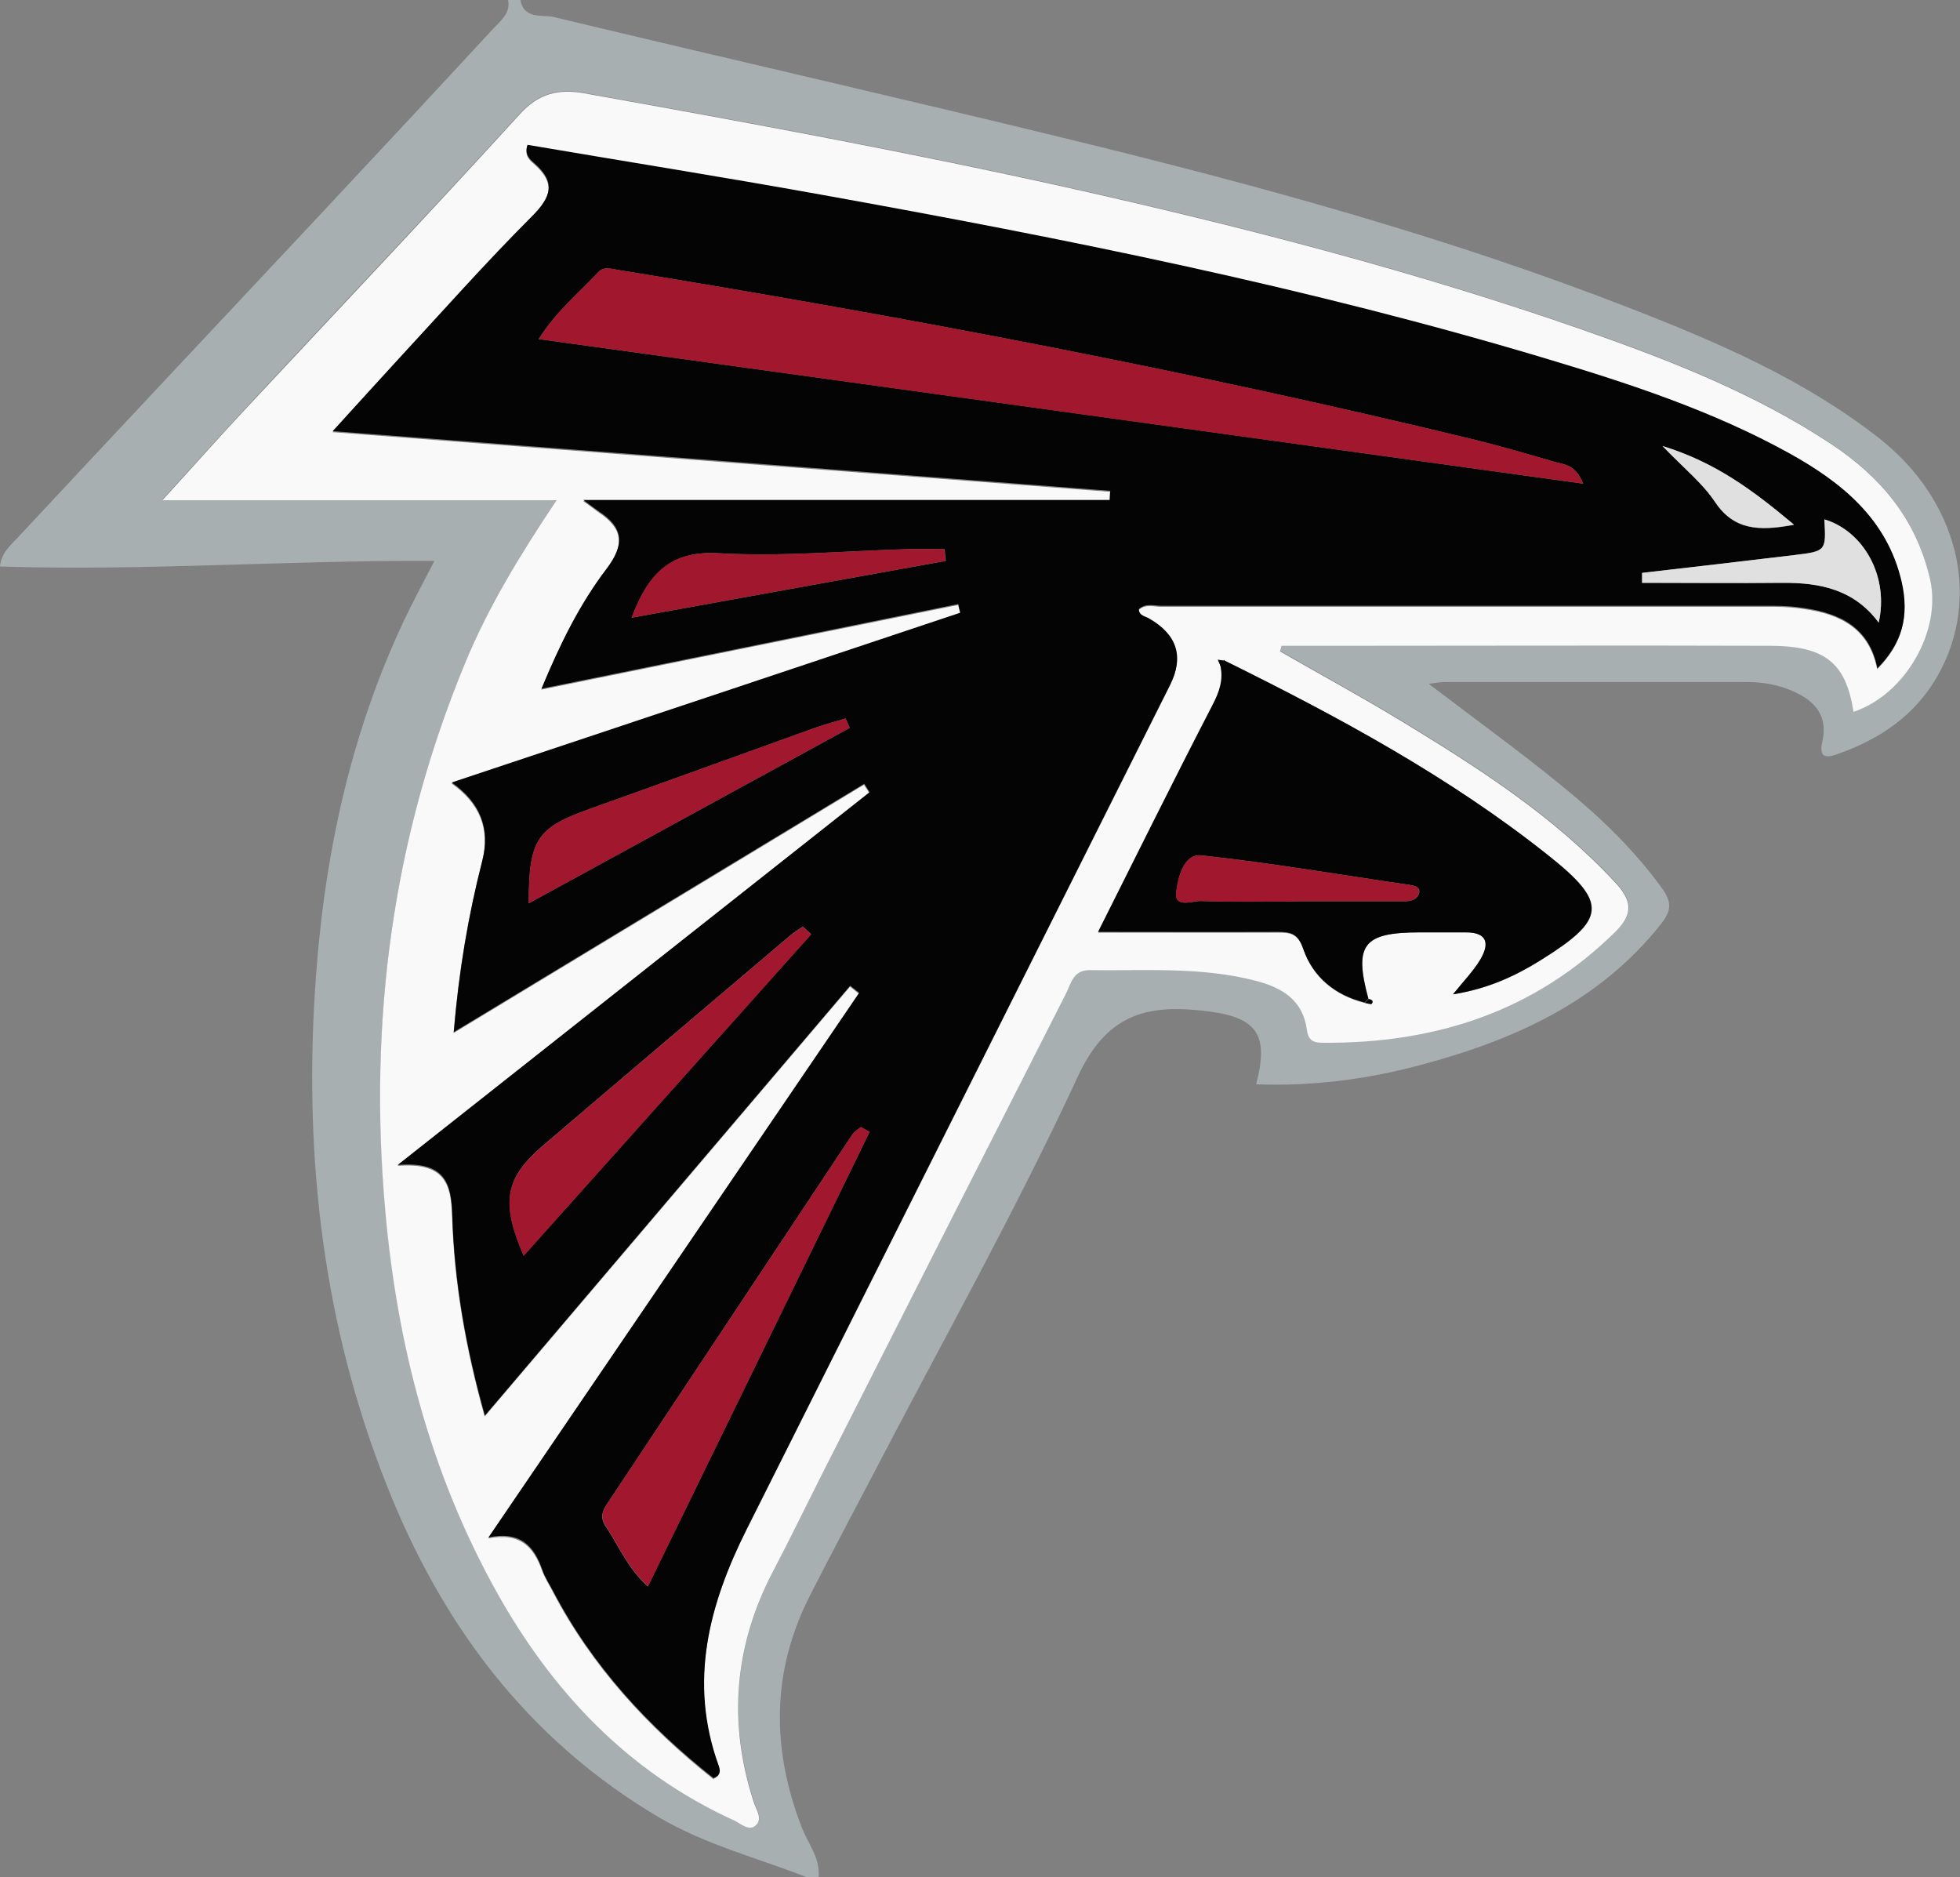
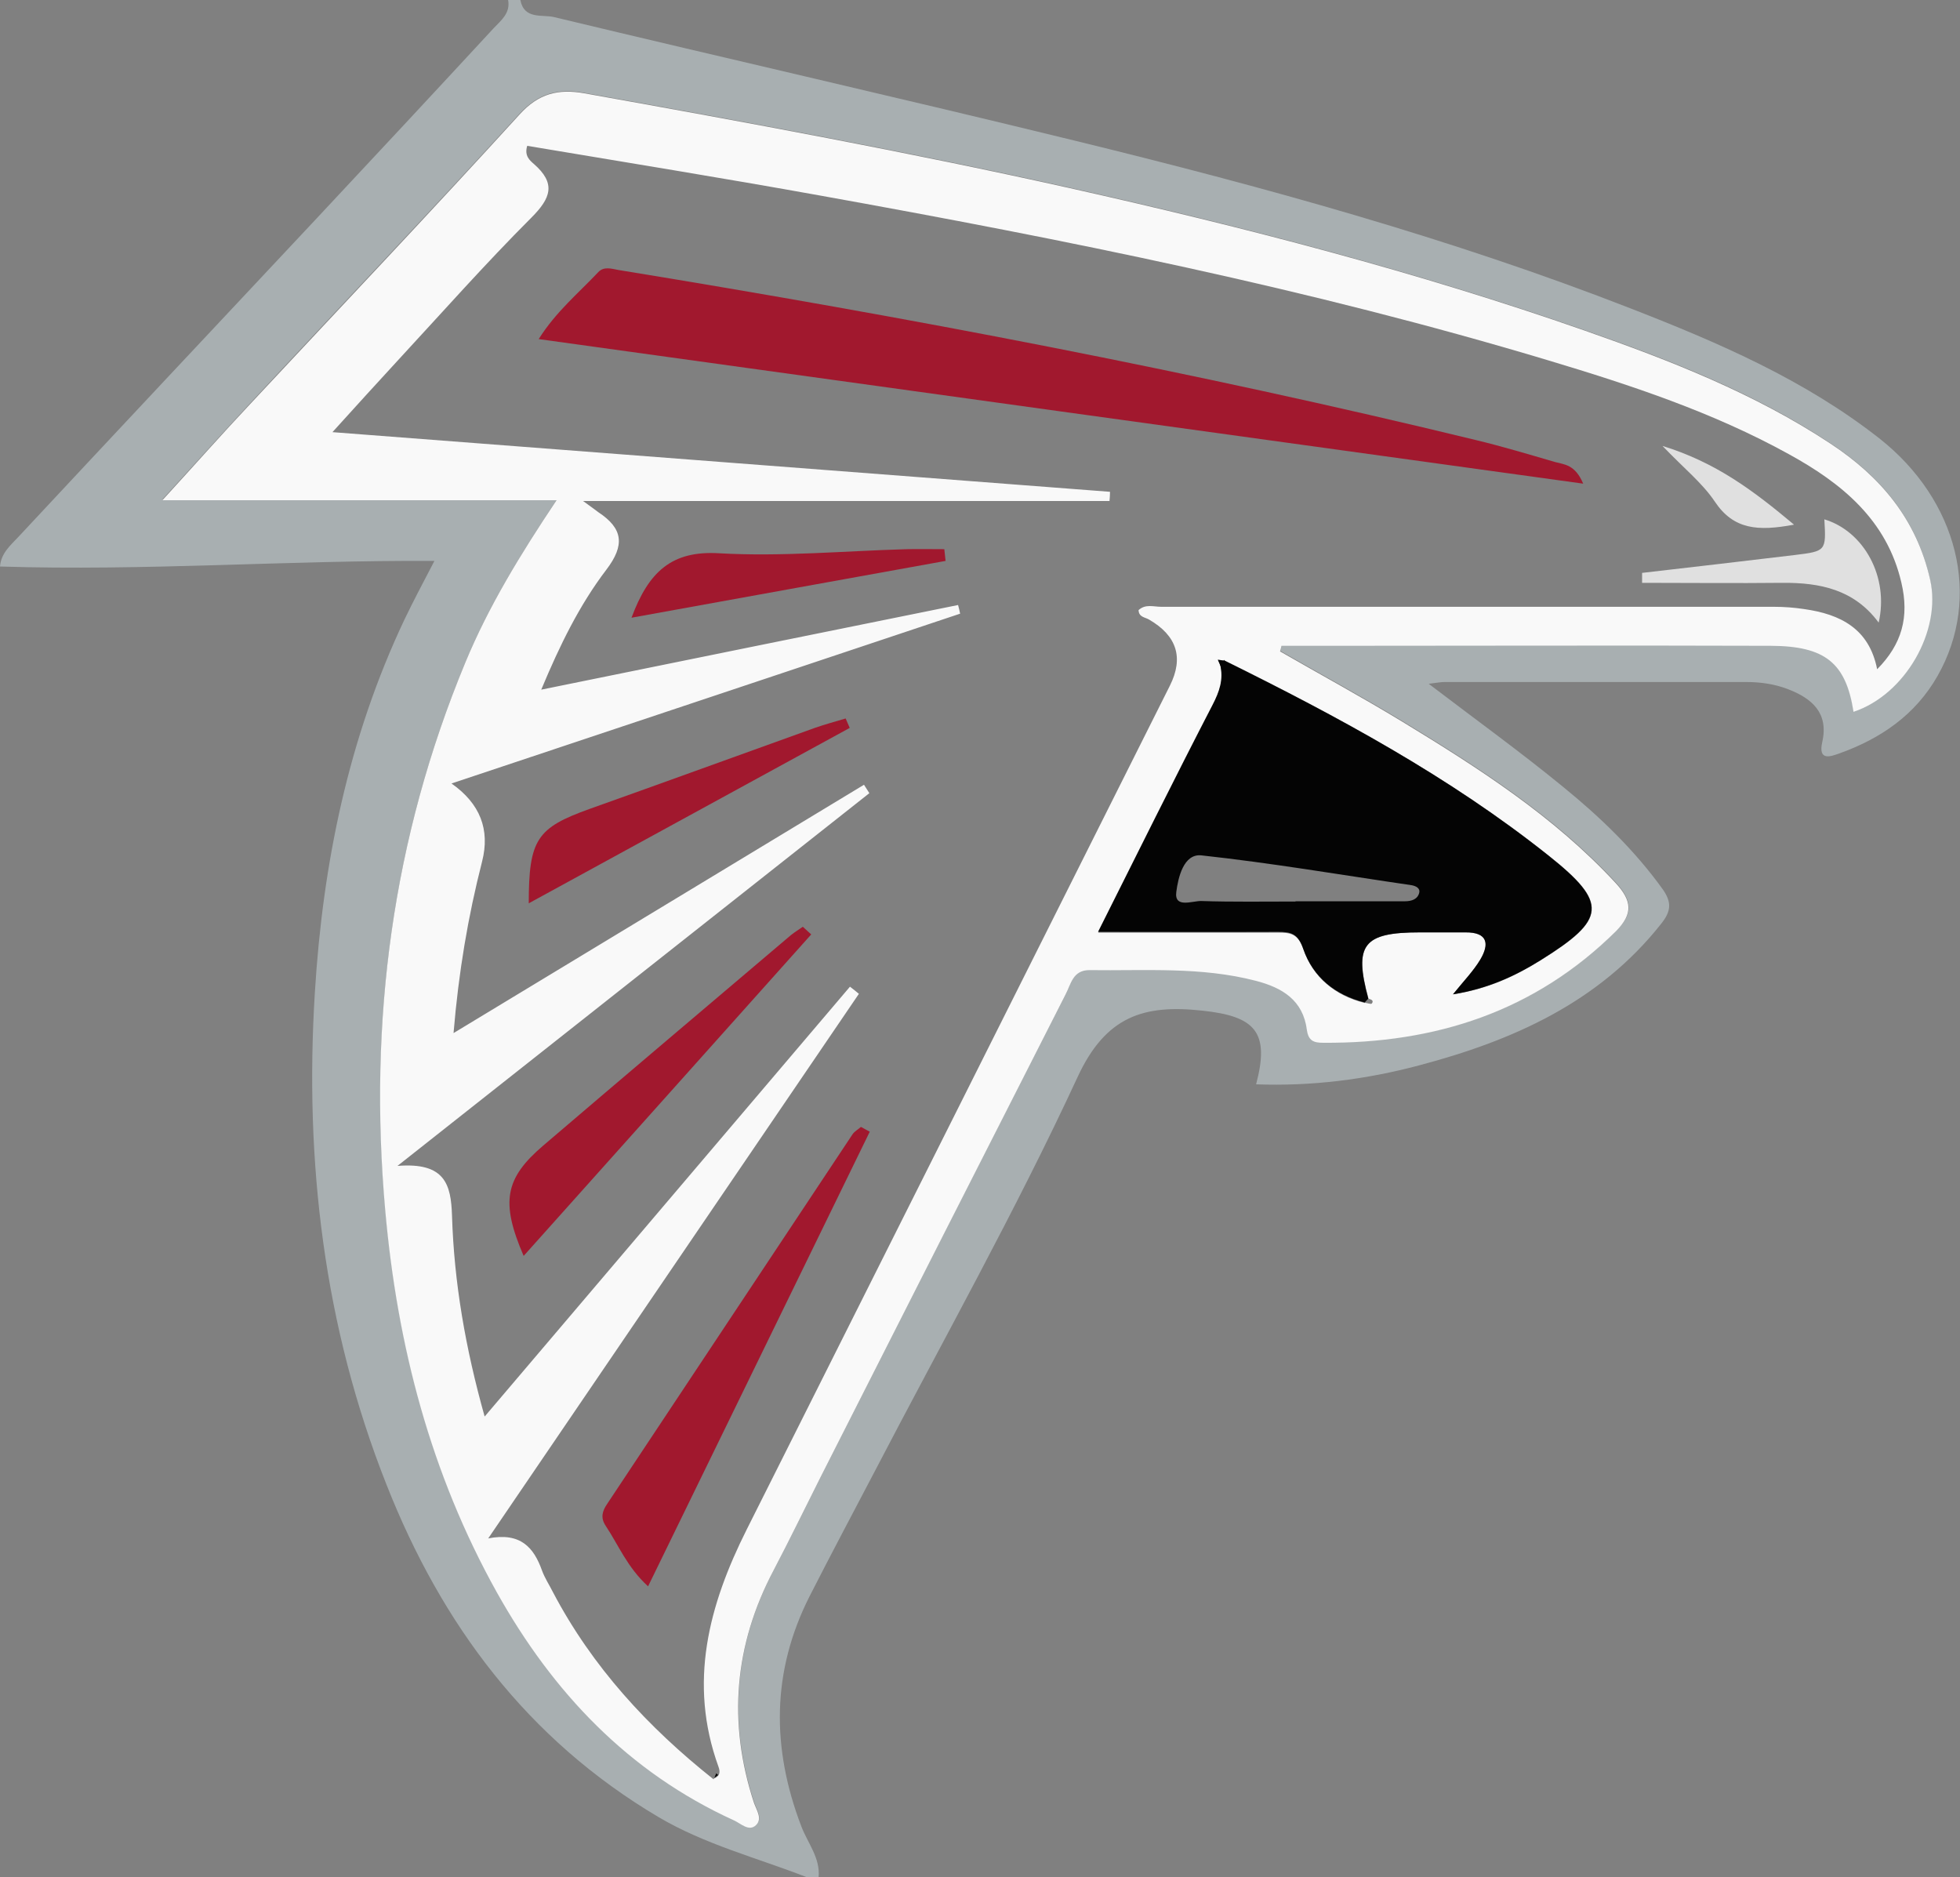
<svg xmlns="http://www.w3.org/2000/svg" id="Ebene_1" data-name="Ebene 1" viewBox="0 0 76.88 73.63">
  <rect x="0" y="0" width="76.88" height="73.63" fill="#808080" stroke="none" />
  <path d="m31.65,73.63c-1.95-.76-3.99-1.28-5.82-2.36-5.15-3.05-8.51-7.56-10.67-13.04-2.46-6.21-3.22-12.69-2.81-19.3.31-5.06,1.32-9.99,3.51-14.62.34-.71.71-1.41,1.18-2.31-5.75-.03-11.36.4-17.04.22.04-.52.41-.83.71-1.15,3.88-4.16,7.77-8.3,11.66-12.45,2.34-2.5,4.67-5,6.99-7.51.28-.3.67-.59.57-1.11h.48c.15.78.87.56,1.32.67,6.79,1.63,13.61,3.18,20.4,4.84,7.41,1.81,14.77,3.83,21.89,6.61,3.41,1.33,6.77,2.78,9.69,5.07,3.09,2.43,4.04,6.24,2.29,9.32-.87,1.53-2.23,2.46-3.85,3.04-.34.12-.85.32-.67-.46.25-1.13-.41-1.7-1.35-2.06-.52-.2-1.07-.28-1.64-.28-3.94,0-7.89,0-11.83,0-.15,0-.29.03-.62.07,1.85,1.41,3.61,2.68,5.28,4.05,1.45,1.18,2.8,2.48,3.9,4.01.35.5.34.85-.06,1.35-2.45,3.1-5.84,4.59-9.51,5.56-2.07.55-4.2.82-6.38.74.54-2.04-.02-2.67-2.11-2.89-2.29-.25-3.79.21-4.9,2.62-2.44,5.27-5.29,10.34-7.97,15.49-.85,1.62-1.71,3.24-2.54,4.87-1.49,2.95-1.49,5.95-.32,9.01.25.66.75,1.24.68,2h-.48Zm41.04-45.73c2.02-.67,3.45-3.18,3.01-5.18-.53-2.4-1.97-4.06-3.91-5.34-2.97-1.97-6.28-3.26-9.63-4.43-6.61-2.31-13.37-4.06-20.2-5.59-6.32-1.41-12.68-2.58-19.05-3.72-1-.18-1.78,0-2.54.83-3.48,3.82-7.05,7.57-10.57,11.36-1.09,1.17-2.16,2.37-3.44,3.77h15.48c-1.43,2.15-2.67,4.17-3.58,6.37-2.86,6.89-3.81,14.06-3.14,21.48.47,5.3,1.78,10.33,4.38,14.99,2.19,3.91,5.15,7.06,9.3,8.94.27.12.57.45.86.19.27-.25.02-.59-.08-.89-1.03-3.15-.77-6.18.78-9.12.63-1.2,1.22-2.42,1.83-3.63,3.2-6.32,6.4-12.64,9.62-18.95.2-.4.28-.96.93-.95,2.18.02,4.38-.15,6.53.42,1.04.27,1.85.76,2,1.92.05.43.28.5.64.51,4.4.03,8.3-1.22,11.49-4.38.68-.67.63-1.18-.03-1.9-2.41-2.6-5.36-4.49-8.35-6.31-1.58-.96-3.2-1.84-4.8-2.76.02-.07.04-.15.06-.22.58,0,1.16,0,1.74,0,5.82,0,11.63-.01,17.45,0,2.13,0,2.94.67,3.24,2.57Z" fill="#a8afb1" stroke-width="0" />
  <path d="m72.7,27.9c-.3-1.9-1.11-2.56-3.24-2.57-5.82-.02-11.63,0-17.45,0-.58,0-1.16,0-1.74,0-.02.07-.04.15-.06.22,1.6.92,3.22,1.8,4.8,2.76,2.99,1.82,5.93,3.7,8.35,6.31.66.71.7,1.22.03,1.9-3.19,3.16-7.09,4.41-11.49,4.38-.36,0-.58-.07-.64-.51-.15-1.16-.96-1.65-2-1.92-2.15-.56-4.34-.39-6.53-.42-.65,0-.72.55-.93.95-3.21,6.31-6.42,12.63-9.62,18.95-.61,1.21-1.2,2.43-1.83,3.63-1.55,2.93-1.81,5.97-.78,9.12.1.29.35.64.08.89-.28.26-.59-.07-.86-.19-4.15-1.89-7.11-5.03-9.3-8.94-2.6-4.66-3.91-9.69-4.38-14.99-.66-7.42.28-14.58,3.14-21.48.91-2.2,2.15-4.23,3.58-6.37H6.37c1.28-1.4,2.34-2.6,3.44-3.77,3.53-3.78,7.09-7.54,10.57-11.36.75-.83,1.53-1.01,2.54-.83,6.37,1.14,12.73,2.31,19.05,3.72,6.83,1.53,13.6,3.28,20.2,5.59,3.34,1.17,6.65,2.46,9.63,4.43,1.94,1.28,3.37,2.94,3.91,5.34.45,2-.98,4.51-3.01,5.18Zm-19.16,11.43c.09.01.24.07.27.03.09-.12-.03-.16-.13-.19-.58-2.12-.21-2.6,2.02-2.6.6,0,1.19,0,1.79,0,.87,0,.95.45.58,1.07-.27.44-.64.82-1.07,1.36,1.36-.21,2.43-.71,3.44-1.34,2.57-1.6,2.65-2.24.31-4.1-3.9-3.1-8.26-5.45-12.71-7.65-.09-.01-.18-.02-.27-.04l.1.23c.14.57-.03,1.05-.3,1.58-1.5,2.91-2.96,5.85-4.49,8.9,2.45,0,4.75,0,7.05,0,.51,0,.79.05,1,.67.38,1.09,1.25,1.81,2.41,2.09Zm-25.54,30.42c.06-.04.12-.09.18-.13-.03-.02-.06-.05-.09-.07-.03.07-.06.14-.09.21.24-.09.26-.26.18-.47-1.19-3.29-.38-6.33,1.11-9.3,5.54-11.03,11.07-22.07,16.6-33.1q.82-1.64-.82-2.59c-.15-.09-.4-.09-.41-.37.27-.25.59-.13.89-.13,8.01,0,16.02,0,24.03,0,.4,0,.8.03,1.19.09,1.42.2,2.55.77,2.86,2.36.97-.98,1.27-2.05.95-3.4-.57-2.47-2.36-3.91-4.42-5.04-2.97-1.64-6.18-2.7-9.41-3.67-9.38-2.82-18.96-4.74-28.58-6.47-3.83-.69-7.67-1.31-11.49-1.95-.12.39.1.57.26.71.87.76.68,1.33-.1,2.11-1.8,1.8-3.49,3.71-5.22,5.58-.82.89-1.63,1.78-2.58,2.83,10.33.79,20.41,1.57,30.5,2.34,0,.12-.01.24-.02.36h-20.65c.36.26.48.35.6.44.97.64,1.05,1.29.31,2.26-1.05,1.38-1.82,2.95-2.55,4.7,5.56-1.13,10.95-2.23,16.35-3.32.03.11.06.23.08.34-6.62,2.21-13.23,4.42-19.95,6.66q1.68,1.18,1.2,3.06c-.55,2.15-.92,4.33-1.12,6.73,5.46-3.3,10.78-6.52,16.1-9.74.07.11.14.22.21.33-6.06,4.79-12.13,9.58-18.51,14.62,1.87-.15,2.1.73,2.14,1.95.08,2.63.53,5.21,1.28,7.88,4.83-5.68,9.58-11.27,14.33-16.86.12.09.24.19.35.28-4.81,7.07-9.62,14.13-14.54,21.36,1.27-.25,1.79.36,2.11,1.26.11.3.29.57.43.85,1.54,2.93,3.73,5.3,6.3,7.34Z" fill="#f9f9f9" stroke-width="0" />
-   <path d="m28,69.75c-2.58-2.04-4.77-4.41-6.3-7.34-.15-.28-.33-.55-.43-.85-.32-.91-.84-1.52-2.11-1.26,4.92-7.23,9.73-14.29,14.54-21.36-.12-.09-.24-.19-.35-.28-4.75,5.59-9.5,11.18-14.33,16.86-.75-2.67-1.2-5.25-1.28-7.88-.04-1.22-.26-2.1-2.14-1.95,6.38-5.04,12.45-9.83,18.51-14.62-.07-.11-.14-.22-.21-.33-5.32,3.22-10.64,6.44-16.1,9.74.2-2.4.57-4.58,1.12-6.73q.48-1.88-1.2-3.06c6.72-2.24,13.34-4.45,19.95-6.66-.03-.11-.06-.23-.08-.34-5.4,1.1-10.79,2.19-16.35,3.32.73-1.76,1.5-3.32,2.55-4.7.74-.98.66-1.63-.31-2.26-.12-.08-.24-.18-.6-.44h20.65c0-.12.01-.24.02-.36-10.09-.78-20.17-1.55-30.5-2.34.95-1.04,1.76-1.94,2.58-2.83,1.73-1.87,3.42-3.78,5.22-5.58.78-.78.97-1.35.1-2.11-.16-.14-.38-.31-.26-.71,3.82.65,7.66,1.26,11.49,1.95,9.62,1.73,19.21,3.65,28.58,6.47,3.23.97,6.44,2.03,9.41,3.67,2.06,1.14,3.85,2.58,4.42,5.04.31,1.36.02,2.42-.95,3.4-.31-1.59-1.45-2.15-2.86-2.36-.39-.06-.79-.09-1.19-.09-8.01,0-16.02,0-24.03,0-.29,0-.62-.12-.89.13.01.27.27.28.41.37q1.64.95.82,2.59c-5.53,11.03-11.06,22.07-16.6,33.1-1.49,2.97-2.3,6.01-1.11,9.3.08.22.06.38-.18.47h0ZM62.1,18.97c-.31-.76-.75-.75-1.11-.85-1.03-.3-2.06-.6-3.1-.86-11.12-2.7-22.35-4.83-33.63-6.67-.27-.04-.58-.15-.79.08-.77.82-1.66,1.55-2.34,2.63,13.68,1.89,27.22,3.76,40.97,5.67Zm-27.99,25.43c-.12-.06-.23-.13-.35-.19-.11.1-.25.17-.33.29-3.21,4.83-6.41,9.66-9.62,14.49-.19.28-.28.54-.06.87.51.75.84,1.62,1.66,2.37,2.92-5.99,5.81-11.91,8.69-17.82Zm-2.29-7.76c-.11-.1-.22-.2-.33-.3-.16.11-.32.21-.47.33-3.24,2.75-6.48,5.49-9.71,8.25-1.51,1.29-1.67,2.22-.77,4.33,3.79-4.23,7.53-8.42,11.28-12.61Zm1.51-8.09c-.05-.12-.11-.25-.16-.37-.4.12-.81.23-1.21.37-2.95,1.06-5.89,2.13-8.84,3.18-2.06.74-2.38,1.19-2.38,3.7,4.24-2.32,8.42-4.6,12.59-6.88Zm-8.56-4.32c4.21-.76,8.27-1.5,12.33-2.23-.02-.15-.03-.31-.05-.46-.49,0-.99-.01-1.48,0-2.46.07-4.92.3-7.36.16-1.86-.11-2.76.73-3.43,2.53Zm39.64-1.76c0,.13,0,.26,0,.39,1.84,0,3.67.01,5.51,0,1.47-.01,2.81.26,3.77,1.56.41-1.78-.57-3.58-2.13-4.05.07,1.24.07,1.25-1.17,1.4-1.99.24-3.99.47-5.98.7Zm5.95-1.89c-1.59-1.33-3.05-2.43-5.15-3.08.85.88,1.57,1.45,2.05,2.18.74,1.11,1.7,1.17,3.1.91Z" fill="#040404" stroke-width="0" />
  <path d="m48.03,25.91c4.45,2.2,8.82,4.55,12.71,7.65,2.34,1.86,2.26,2.5-.31,4.1-1.01.63-2.08,1.12-3.44,1.34.43-.53.8-.91,1.07-1.36.37-.62.29-1.08-.58-1.07-.6,0-1.19,0-1.79,0-2.22,0-2.59.48-2.02,2.6-.05.05-.1.1-.14.15-1.16-.29-2.03-1-2.41-2.1-.21-.62-.5-.67-1-.67-2.3.01-4.59,0-7.05,0,1.53-3.05,2.98-5.98,4.49-8.9.27-.52.44-1,.3-1.58.06-.06.11-.13.17-.19Zm2.78,9.44c.16,0,.32,0,.48,0,1.27,0,2.54,0,3.82,0,.26,0,.5-.08.56-.34.04-.17-.13-.26-.3-.29-2.74-.4-5.48-.87-8.24-1.17-.71-.08-.92.89-.99,1.43-.09.66.63.35.98.36,1.23.04,2.46.02,3.7.02Z" fill="#040404" stroke-width="0" />
  <path d="m47.87,26.11c-.03-.08-.07-.15-.1-.23.09.01.18.02.27.04-.06.06-.11.13-.17.19Z" fill="#040404" stroke-width="0" />
-   <path d="m53.68,39.18c.1.03.21.07.13.19-.03.04-.18-.02-.27-.03.04-.05.09-.11.14-.15Z" fill="#040404" stroke-width="0" />
+   <path d="m53.68,39.18Z" fill="#040404" stroke-width="0" />
  <path d="m28,69.76c.03-.07.06-.14.09-.21.03.02.06.05.09.07-.06.04-.12.09-.18.13,0,0,0,0,0,0Z" fill="#040404" stroke-width="0" />
  <path d="m62.1,18.97c-13.75-1.9-27.29-3.77-40.97-5.67.68-1.08,1.56-1.8,2.34-2.63.22-.23.52-.13.79-.08,11.29,1.84,22.52,3.97,33.63,6.67,1.04.25,2.07.56,3.1.86.36.1.79.09,1.11.85Z" fill="#a1182e" stroke-width="0" />
  <path d="m34.11,44.4c-2.89,5.92-5.77,11.83-8.69,17.82-.82-.75-1.16-1.62-1.66-2.37-.22-.33-.13-.59.06-.87,3.21-4.83,6.41-9.66,9.62-14.49.08-.12.22-.19.33-.29.12.06.23.13.35.19Z" fill="#a1182e" stroke-width="0" />
  <path d="m31.82,36.65c-3.75,4.19-7.49,8.38-11.28,12.61-.91-2.11-.74-3.04.77-4.33,3.23-2.76,6.47-5.5,9.71-8.25.15-.12.31-.22.47-.33.11.1.22.2.33.3Z" fill="#a1182e" stroke-width="0" />
  <path d="m33.33,28.55c-4.17,2.28-8.35,4.56-12.59,6.88,0-2.51.32-2.96,2.38-3.7,2.95-1.05,5.89-2.12,8.84-3.18.4-.14.81-.25,1.21-.37.05.12.11.25.16.37Z" fill="#a1182e" stroke-width="0" />
  <path d="m24.77,24.23c.67-1.8,1.57-2.64,3.43-2.53,2.44.14,4.91-.09,7.36-.16.49-.01.99,0,1.48,0,.02.15.03.31.05.46-4.06.73-8.12,1.47-12.33,2.23Z" fill="#a1182e" stroke-width="0" />
  <path d="m64.41,22.47c1.99-.23,3.99-.46,5.98-.7,1.24-.15,1.24-.16,1.17-1.4,1.56.47,2.54,2.27,2.13,4.05-.96-1.3-2.3-1.57-3.77-1.56-1.84.02-3.67,0-5.51,0,0-.13,0-.26,0-.39Z" fill="#e0e0e0" stroke-width="0" />
  <path d="m70.36,20.58c-1.4.26-2.36.2-3.1-.91-.49-.73-1.21-1.3-2.05-2.18,2.1.65,3.56,1.75,5.15,3.08Z" fill="#e0e0e0" stroke-width="0" />
-   <path d="m50.81,35.36c-1.23,0-2.47.03-3.7-.02-.35-.01-1.06.3-.98-.36.07-.53.28-1.5.99-1.43,2.76.3,5.49.77,8.24,1.17.17.03.34.12.3.29-.06.26-.3.34-.56.34-1.27,0-2.54,0-3.82,0-.16,0-.32,0-.48,0Z" fill="#a1182e" stroke-width="0" />
</svg>